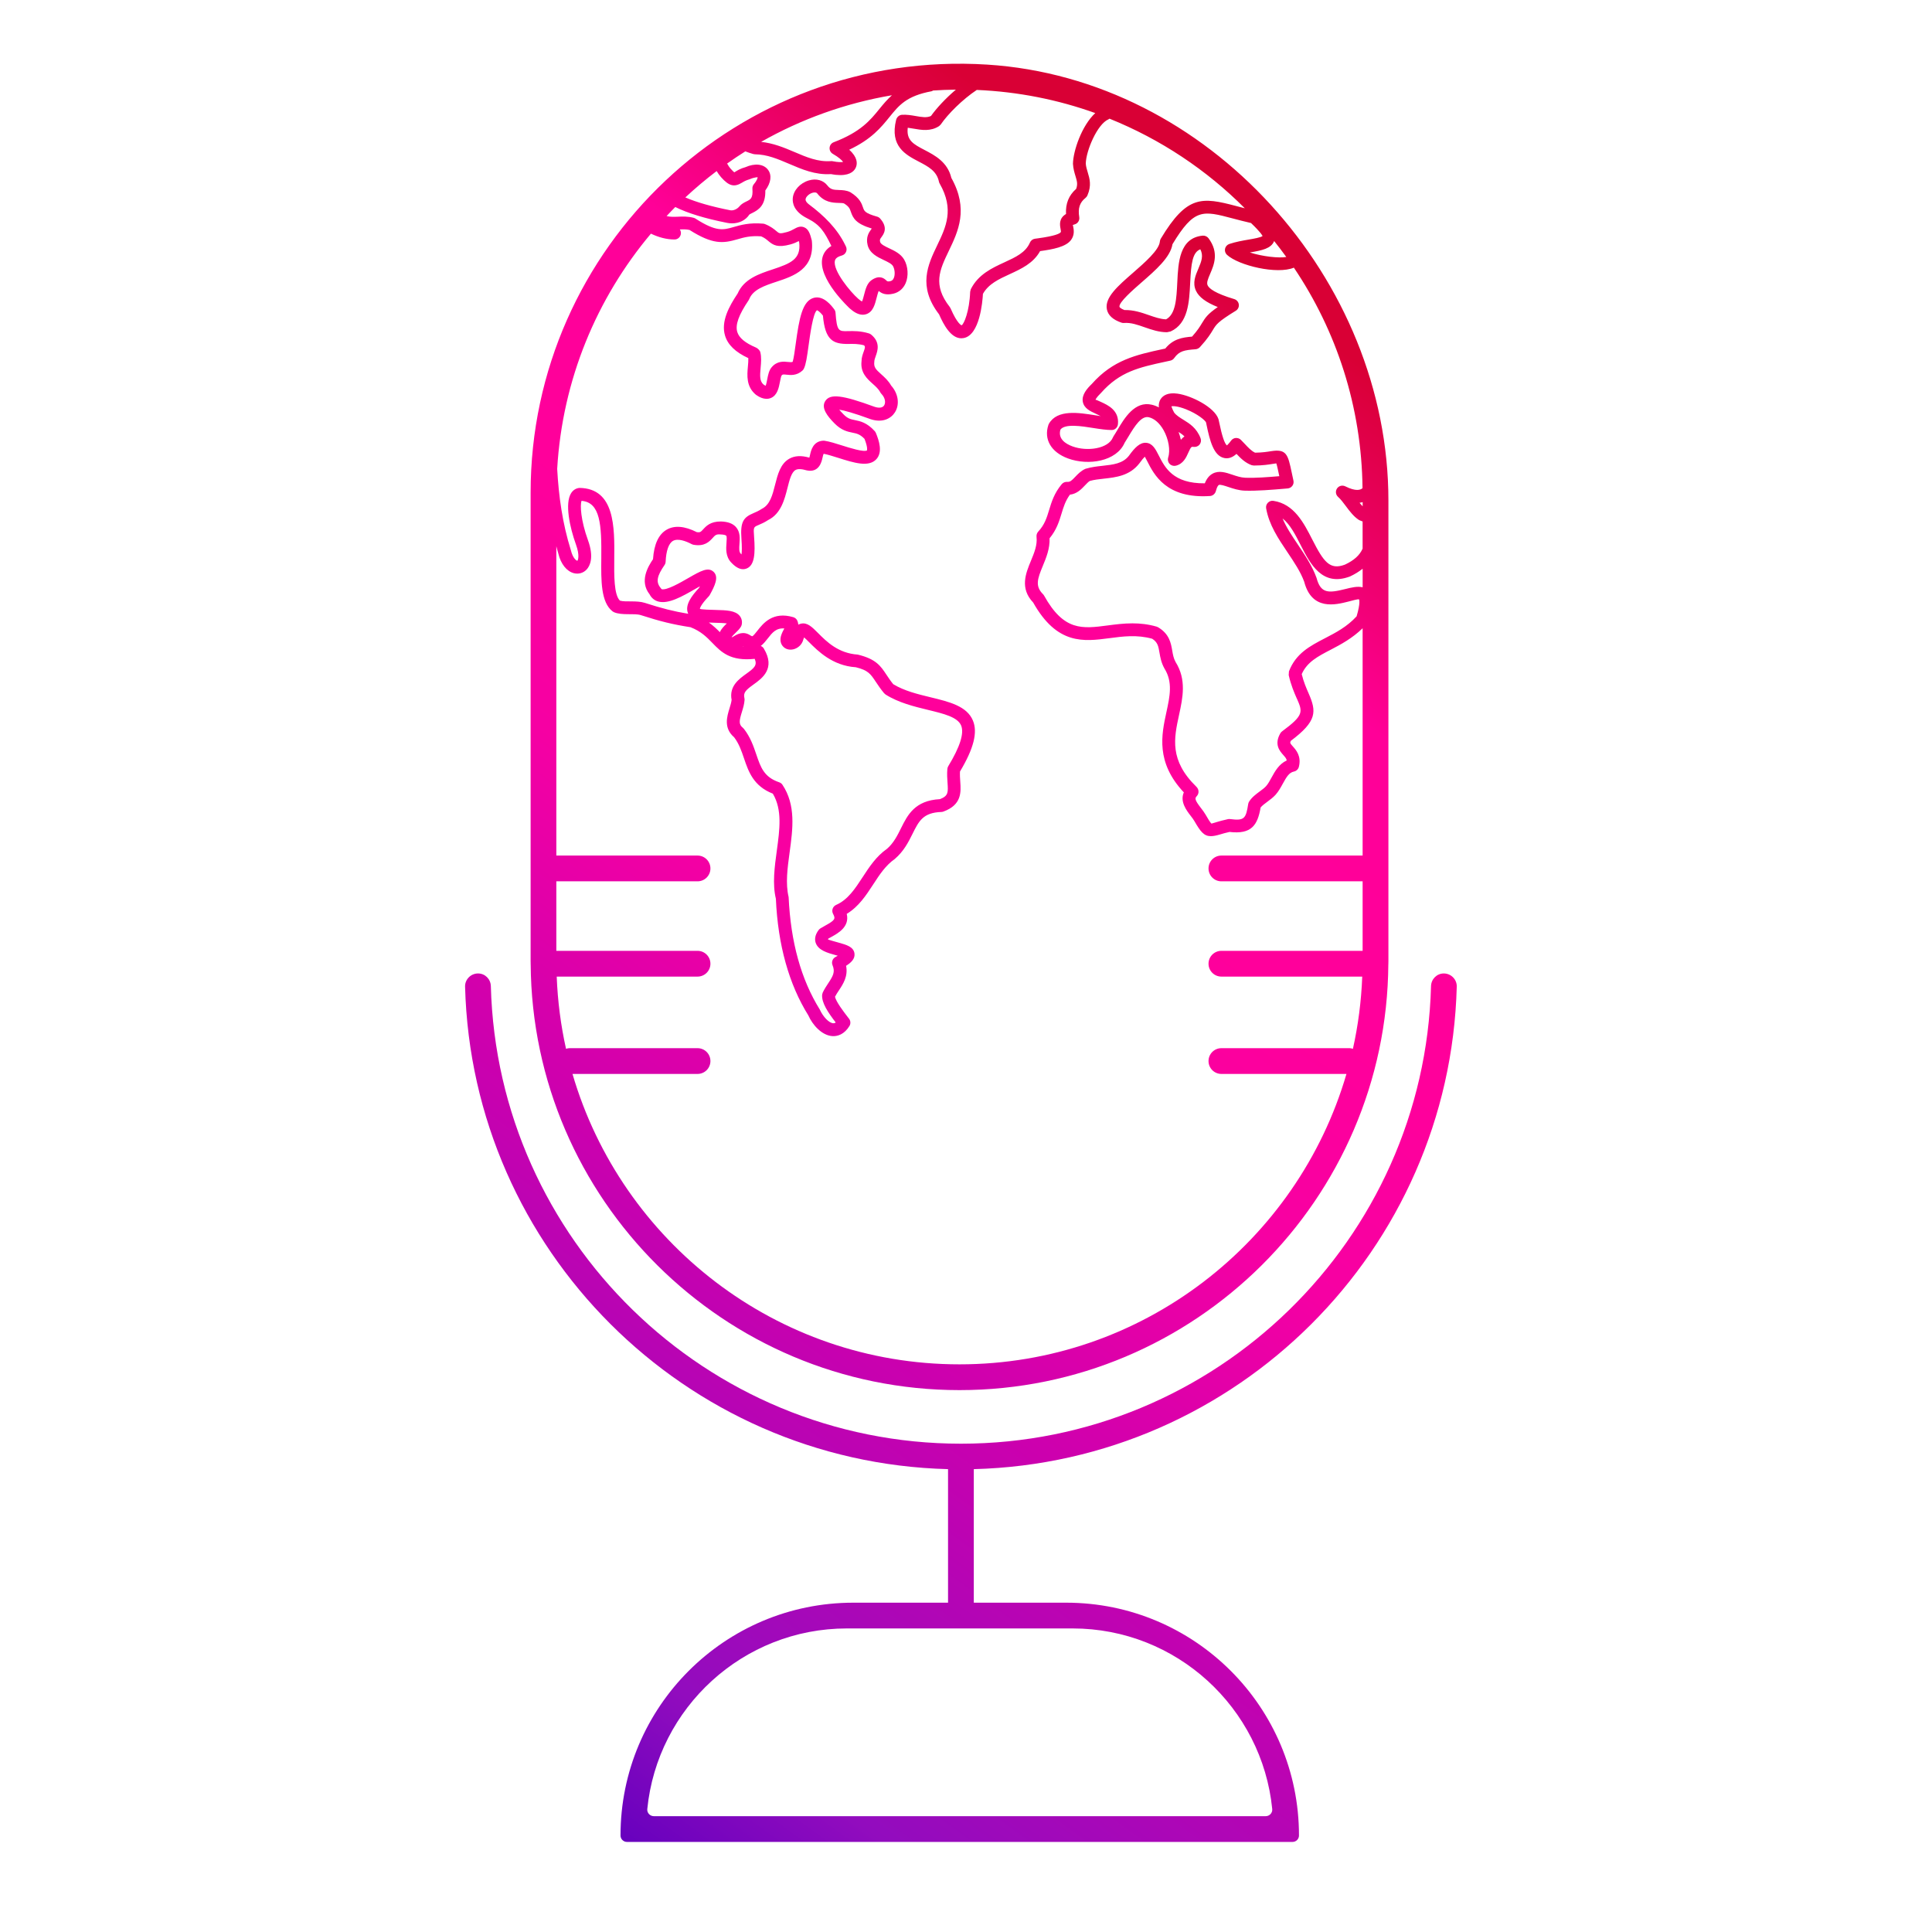
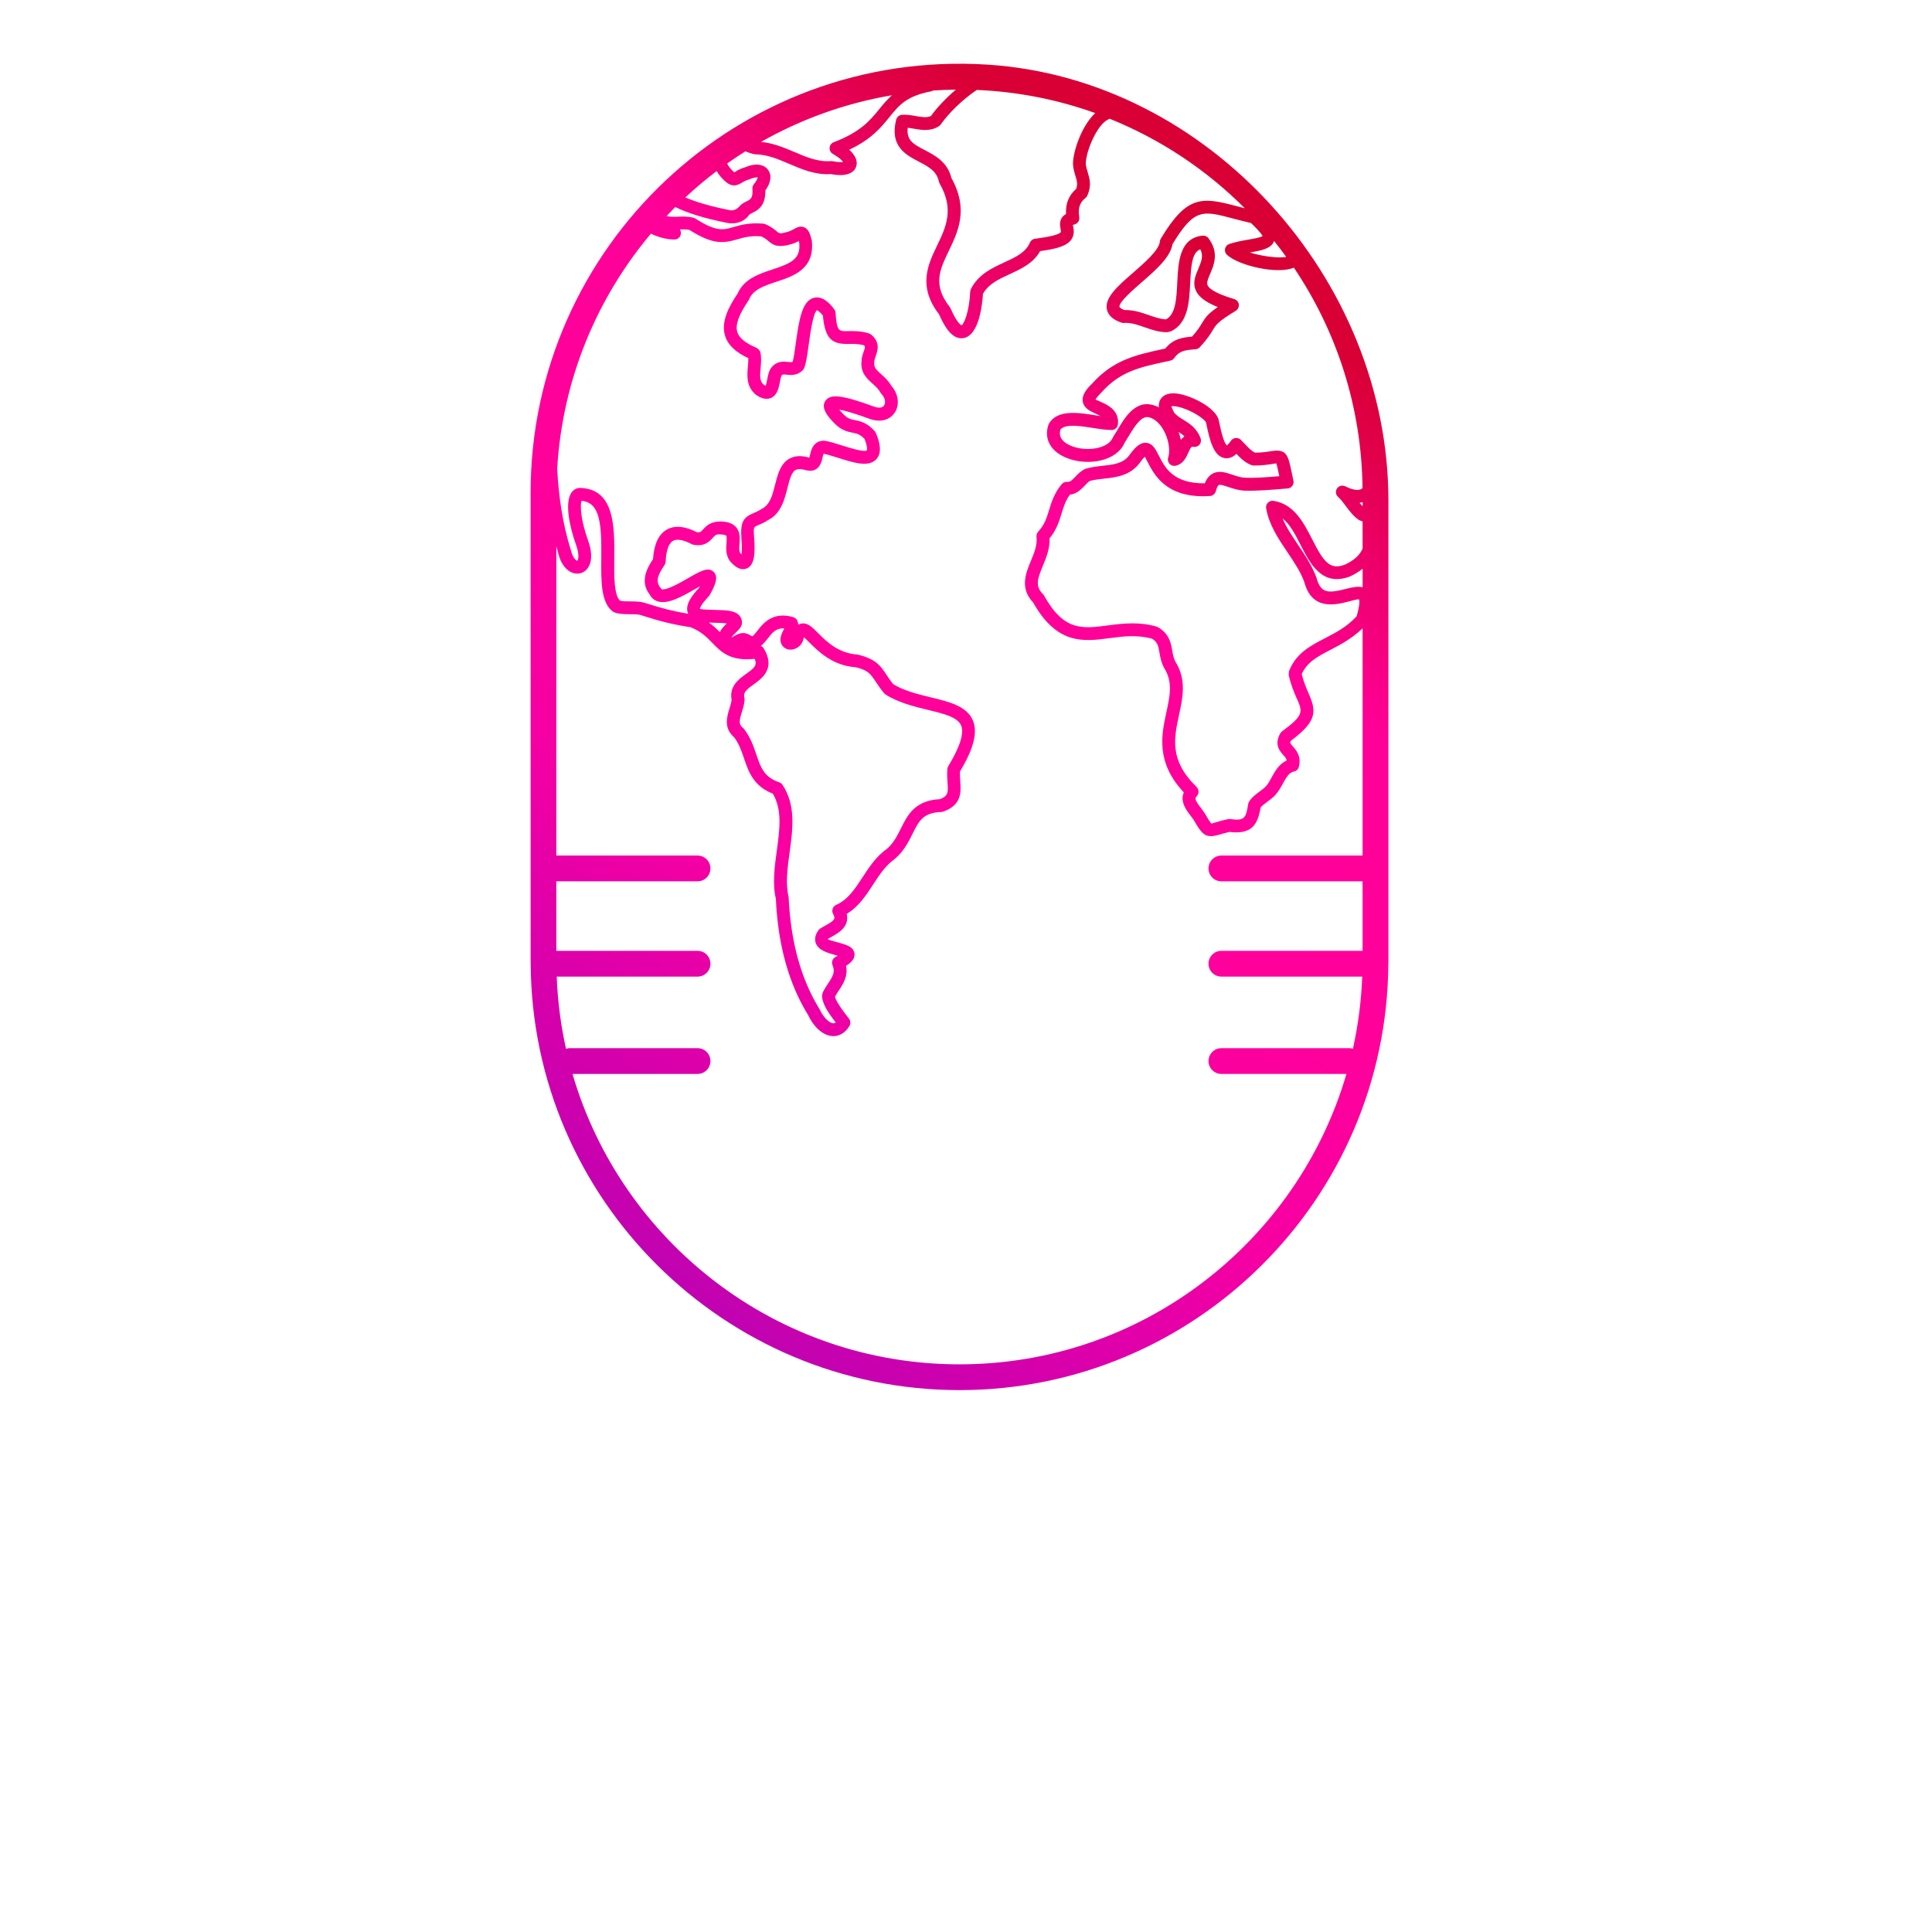
<svg xmlns="http://www.w3.org/2000/svg" xmlns:xlink="http://www.w3.org/1999/xlink" id="Capa_1" viewBox="0 0 150 150">
  <defs>
    <linearGradient id="Unbenannter_Verlauf_2" x1="45.076" y1="141.595" x2="120.008" y2="38.729" gradientUnits="userSpaceOnUse">
      <stop offset="0" stop-color="#6400be" />
      <stop offset=".101" stop-color="#920cbe" />
      <stop offset=".348" stop-color="#cc00ae" />
      <stop offset=".527" stop-color="#f600a3" />
      <stop offset=".664" stop-color="#ff009b" />
      <stop offset=".823" stop-color="#ff0098" />
      <stop offset="1" stop-color="#d90035" />
    </linearGradient>
    <linearGradient id="Unbenannter_Verlauf_2-2" x1="23.769" y1="126.074" x2="98.701" y2="23.208" xlink:href="#Unbenannter_Verlauf_2" />
    <linearGradient id="Unbenannter_Verlauf_2-3" x1=".145" y1="108.865" x2="75.078" y2="5.999" xlink:href="#Unbenannter_Verlauf_2" />
  </defs>
-   <path d="m112.098,75.579h-0c-.544,0-.978.437-.993.981-.522,19.68-16.694,35.528-36.498,35.528s-35.976-15.848-36.498-35.528c-.014-.544-.449-.981-.993-.981h-0c-.56,0-1.021.462-1.007,1.022.535,20.43,17.063,36.938,37.497,37.463v10.368h-7.354c-9.983,0-18.075,8.093-18.075,18.075v0c0,.276.224.5.5.5h51.676c.276,0,.5-.224.5-.5v-0c0-9.983-8.093-18.075-18.075-18.075h-7.172v-10.368c20.434-.525,36.963-17.032,37.497-37.463.015-.56-.447-1.022-1.007-1.022Zm-13.826,65.428h-47.511c-.295,0-.535-.257-.506-.55.78-7.863,7.433-14.025,15.498-14.025h17.524c8.066,0,14.719,6.162,15.499,14.025.029.294-.211.55-.506.55Z" style="fill:url(#Unbenannter_Verlauf_2);" />
  <path d="m41.202,74.853c.122,18.258,15.008,33.075,33.294,33.075s33.172-14.817,33.294-33.075c0-.01.006-.018.006-.028,0-.008-.004-.014-.004-.022 0-.058.004-.116.004-.174l0-35.771c0-17.189-13.991-32.756-31.145-33.842-19.333-1.224-35.454,14.157-35.454,33.232v36.381c0,.058.004.116.004.174-0.0.008-.004.014-.004.022,0,.01.005.018.006.028Zm9.333-56.714c.604.291,1.225.455,1.833.455.23,0,.432-.157.485-.382.035-.141.006-.285-.071-.398.26-.013.511-.015.753.04,1.814,1.151,2.614,1.042,3.709.728.5-.146,1.016-.296,1.85-.232.264.114.408.236.548.354.401.34.738.542,1.728.272.274-.074.488-.175.647-.26.011.037.023.079.036.127.135,1.28-.656,1.606-2.066,2.073-1.045.346-2.228.737-2.716,1.872-.676,1.008-1.309,2.179-.979,3.271.215.712.807,1.284,1.807,1.745.009.19-.011.413-.032.645-.063.699-.143,1.57.628,2.205.163.111.655.453,1.153.247.505-.207.618-.792.709-1.262.03-.156.081-.417.123-.481.071-.087.092-.102.388-.067.312.034.784.087,1.231-.317.048-.044.087-.096.115-.154.159-.328.241-.892.363-1.784.104-.766.349-2.559.653-2.748.002,0,.15.026.461.412.17,1.915.781,2.22,1.984,2.204.351-.007.749-.018,1.206.105.106.104.09.172-.024.491-.077.217-.173.487-.167.738-.106.892.432,1.371.863,1.757.235.209.457.407.59.662.022.041.05.079.082.113.326.342.343.708.22.903-.117.188-.381.231-.75.109-2.514-.922-3.445-1.031-3.821-.446-.346.537.167,1.179.715,1.734.538.547,1.013.644,1.396.722.336.068.584.118.935.481.275.693.191.893.195.893-.226.163-1.37-.2-1.92-.375-.502-.158-.975-.309-1.376-.371-.035-.005-.07-.007-.105-.005-.79.044-.946.757-1.022,1.1-.014.065-.033.154-.053.217-.633-.182-1.145-.152-1.562.085-.688.391-.896,1.221-1.1,2.023-.201.797-.392,1.55-1.025,1.864-.255.167-.469.258-.657.338-.769.327-1.025.664-.931,1.964.05.665.035,1.035.007,1.24-.021-.021-.044-.044-.068-.07-.127-.138-.119-.379-.09-.759.03-.408.069-.917-.277-1.301-.248-.274-.631-.414-1.169-.429-.812-.003-1.143.359-1.374.612-.182.196-.231.255-.489.218-.95-.478-1.738-.542-2.343-.193-.628.362-.984,1.132-1.061,2.291-.39.574-1.071,1.71-.265,2.729.139.274.363.465.651.552.795.238,1.893-.397,2.864-.955.121-.069.257-.147.391-.222-.021.041-.045.084-.07.13-.549.583-1.12,1.322-.854,1.965.005.014.012.027.018.04-1.146-.191-2.046-.42-3.365-.846-.638-.206-1.5-.045-1.939-.175-.468-.461-.453-1.955-.44-3.278.024-2.42.054-5.433-2.7-5.474-.265.022-.494.165-.647.403-.505.788-.114,2.646.375,3.997.315.873.145,1.226.11,1.255h-.002c-.07,0-.351-.183-.504-.815-.661-2.106-.948-4.22-1.063-6.319.405-6.931,3.075-13.262,7.28-18.264Zm50.153,36.096c.453,1.037.562,1.284-1.147,2.547-.056.041-.102.093-.136.152-.501.866-.043,1.379.23,1.686.149.168.244.273.265.423-.601.272-.915.847-1.176,1.323-.14.255-.271.496-.426.67-.123.137-.301.269-.489.407-.305.226-.618.458-.829.793-.035.057-.06.121-.07.188-.177,1.127-.293,1.314-1.403,1.168-.058-.008-.113-.006-.17.006-.385.082-.675.167-.902.235-.164.049-.351.104-.373.111-.096-.063-.345-.495-.464-.702-.096-.166-.227-.339-.362-.514-.489-.635-.478-.751-.317-.919.193-.202.174-.525-.026-.72-2.115-2.062-1.745-3.768-1.354-5.573.293-1.35.595-2.746-.268-4.122-.156-.282-.206-.576-.26-.887-.099-.574-.221-1.288-1.096-1.806-.036-.021-.075-.038-.115-.05-.657-.19-1.284-.255-1.881-.255-.68,0-1.319.084-1.916.162-1.979.261-3.405.448-4.942-2.319-.023-.04-.051-.077-.084-.11-.622-.622-.433-1.179-.014-2.19.263-.636.558-1.348.525-2.147.546-.656.748-1.321.928-1.913.154-.509.301-.992.652-1.473.543-.064.884-.423,1.143-.695.157-.165.307-.322.404-.371.327-.093.694-.134,1.083-.176.938-.104,2.001-.221,2.749-1.173.211-.295.351-.451.437-.534.061.102.132.243.19.357.519,1.022,1.47,2.92,4.873,2.696.213-.014.399-.177.452-.383.098-.385.205-.46.226-.471.109-.06.461.059.743.153.373.125.797.268,1.271.285.938.03,2.163-.07,3.144-.156l.195-.017c.144-.012.274-.086.359-.201.086-.116.117-.263.086-.403l-.134-.629c-.294-1.389-.396-1.854-1.61-1.658-.287.047-.675.109-1.236.116-.283-.13-.544-.41-.798-.682-.104-.111-.206-.22-.309-.32-.104-.101-.238-.146-.394-.14-.145.013-.277.089-.362.207-.195.274-.315.35-.32.371-.181-.127-.384-.732-.604-1.801l-.054-.241c-.312-.933-2.112-1.828-3.173-1.977-.774-.112-1.134.158-1.301.399-.144.209-.178.442-.155.668-.175-.093-.356-.162-.544-.207-1.329-.317-2.139,1.059-2.679,1.967-.104.175-.199.336-.289.467-.02.03-.036.062-.05.095-.361.897-2.017,1.12-3.145.704-.543-.2-1.139-.586-.936-1.299.345-.479,1.632-.275,2.577-.124.523.084,1.016.154,1.409.152.252-.001.453-.2.48-.45.112-1.076-.784-1.486-1.32-1.731-.158-.072-.406-.187-.423-.161.001-.006.031-.15.433-.541,1.463-1.653,2.947-1.976,5.002-2.422l.377-.082c.121-.026.229-.098.3-.199.399-.561.798-.616,1.658-.684.125-.01.254-.072.339-.165.602-.658.839-1.054,1.013-1.343.249-.415.375-.624,1.772-1.481.168-.103.26-.295.234-.49-.025-.196-.164-.358-.353-.415-1.507-.45-1.956-.829-2.067-1.067-.095-.202.013-.472.194-.895.299-.696.707-1.648-.126-2.762-.102-.136-.281-.218-.45-.202-1.809.172-1.901,2.08-1.974,3.612-.062,1.277-.119,2.486-.872,2.886-.437-.016-.874-.168-1.335-.328-.589-.206-1.188-.408-1.897-.394-.295-.113-.378-.218-.385-.251-.066-.342,1.045-1.311,1.709-1.89,1.103-.961,2.241-1.952,2.406-2.971,1.688-2.79,2.335-2.62,4.682-1.999.424.112.892.235,1.416.355.789.756.907,1.005.892,1.011-.124.11-.698.209-1.081.275-.465.08-.992.172-1.497.34-.168.057-.294.197-.331.37-.037.174.021.354.151.474.913.837,3.896,1.542,5.192.995,3.309,4.903,5.261,10.791,5.33,17.122-.158.138-.508.271-1.341-.145-.224-.11-.497-.042-.638.167s-.105.488.083.655c.203.18.398.439.604.716.291.39.593.792.986,1.056.038.025.079.046.123.061.088.029.145.053.19.074v2.11c-.222.509-.67.914-1.374,1.241-1.177.442-1.65-.218-2.529-1.94-.663-1.299-1.414-2.771-3.02-3.012-.161-.026-.319.03-.432.145-.112.115-.163.276-.135.435.221,1.277.944,2.353,1.644,3.393.529.788,1.029,1.531,1.312,2.307.589,2.262,2.436,1.792,3.428,1.54.295-.075.736-.206.831-.17.005.009.123.241-.19,1.314-.742.812-1.611,1.263-2.452,1.699-1.167.606-2.268,1.178-2.802,2.576l-.019.29c.177.785.428,1.359.63,1.821Zm-.82-34.284c-.582.103-1.844-.034-2.83-.35.024-.004.05-.009.074-.013.855-.148,1.586-.287,1.813-.875.324.405.638.817.942,1.238Zm5.928,19.358c-.081-.083-.161-.174-.24-.274.087-.008.162-.031.24-.05v.323Zm-1.352,6.425c-1.305.328-1.907.352-2.228-.867-.339-.936-.896-1.766-1.437-2.568-.464-.689-.909-1.352-1.201-2.047.586.461.996,1.264,1.422,2.1.732,1.435,1.647,3.213,3.806,2.408.382-.177.708-.381.989-.605v1.442c-.4-.099-.88.018-1.352.138Zm-7.779-29.559c-.245-.062-.477-.123-.695-.181-2.653-.7-3.814-.853-5.85,2.542-.04.065-.063.141-.069.217-.053.656-1.178,1.637-2.081,2.424-1.187,1.034-2.212,1.927-2.034,2.835.09.462.47.812,1.129,1.037.062.022.129.032.197.026.549-.043,1.059.143,1.608.334.543.189,1.104.384,1.731.385l.285-.06c1.366-.616,1.447-2.295,1.519-3.779.073-1.535.185-2.365.788-2.601.252.498.099.917-.155,1.51-.221.513-.471,1.095-.182,1.713.229.488.764.892,1.691,1.262-.771.532-.963.81-1.229,1.254-.146.244-.326.543-.766,1.041-.757.063-1.471.177-2.08.927l-.195.042c-2.07.45-3.858.839-5.511,2.708-.373.359-.789.84-.699,1.369.089.52.569.739.994.934.157.072.286.135.39.193-.125-.019-.254-.039-.386-.061-1.324-.211-2.975-.478-3.625.649-.018.029-.031.06-.042.092-.375,1.125.209,2.124,1.522,2.607,1.589.583,3.767.225,4.396-1.218.091-.138.188-.3.292-.475.517-.869,1.018-1.636,1.588-1.506.434.104.841.461,1.147,1.007.389.694.534,1.564.354,2.115-.056.172-.015.361.108.494.123.134.309.188.485.147.583-.142.809-.648.973-1.019.209-.471.25-.469.412-.442.171.021.352-.045.462-.185.11-.139.139-.326.074-.492-.311-.797-.847-1.129-1.32-1.421-.302-.187-.562-.348-.73-.567-.167-.302-.192-.456-.216-.483.121-.036.51-.021,1.143.23.895.355,1.493.862,1.55,1.021l.037.18c.26,1.262.561,2.409,1.369,2.58.328.071.645-.039.957-.321.319.339.684.7,1.179.878l.169.027c.691-0,1.17-.078,1.488-.13.085-.014.183-.03.255-.038.059.167.136.532.217.915l.017.08c-.877.073-1.882.154-2.652.12-.33-.012-.665-.124-.988-.233-.518-.175-1.051-.353-1.541-.083-.262.143-.461.39-.604.75-2.46.028-3.099-1.223-3.577-2.166-.246-.484-.479-.942-.979-.98-.477-.035-.879.366-1.339,1.01-.476.604-1.21.685-2.06.778-.412.045-.839.092-1.314.232-.346.154-.581.402-.788.62-.283.296-.399.413-.631.392-.157-.006-.314.055-.418.178-.584.694-.794,1.387-.979,1.997-.187.616-.348,1.148-.847,1.686-.104.112-.15.264-.133.416.071.631-.178,1.231-.44,1.865-.392.947-.878,2.121.18,3.229,1.859,3.302,3.925,3.027,5.914,2.767,1.056-.141,2.145-.284,3.325.043.429.274.481.583.567,1.082.062.361.132.771.383,1.225.661,1.056.426,2.144.152,3.403-.376,1.736-.841,3.88,1.355,6.219-.32.716.217,1.413.528,1.816.106.138.211.271.286.402.48.833.749,1.181,1.282,1.181.193,0,.421-.046.706-.13.192-.058.433-.129.744-.198,1.695.2,2.179-.512,2.416-1.898.121-.149.318-.295.525-.448.22-.163.447-.331.64-.545.231-.261.397-.564.558-.857.292-.532.489-.863.864-.941.188-.039.336-.182.383-.367.208-.827-.215-1.301-.467-1.583-.207-.232-.242-.271-.159-.433,2.049-1.536,1.999-2.275,1.382-3.688-.18-.411-.383-.875-.535-1.492.419-.945,1.242-1.372,2.271-1.906.788-.408,1.662-.884,2.457-1.656v17.648h-10.964c-.553,0-1,.447-1,1s.447,1,1,1h10.964v5.397h-10.964c-.553,0-1,.447-1,1s.447,1,1,1h10.934c-.073,1.918-.319,3.791-.723,5.607-.081-.021-.16-.05-.248-.05h-9.963c-.553,0-1,.447-1,1s.447,1,1,1h9.709c-3.797,13.011-15.824,22.547-30.045,22.547s-26.248-9.536-30.045-22.547h9.709c.553,0,1-.447,1-1s-.447-1-1-1h-9.962c-.088,0-.167.029-.249.05-.404-1.815-.65-3.689-.723-5.607h10.934c.553,0,1-.447,1-1s-.447-1-1-1h-10.964v-5.397h10.964c.553,0,1-.447,1-1s-.447-1-1-1h-10.964v-24.016c.055.193.098.385.158.578.194.805.646,1.372,1.208,1.516.369.091.741-.016.995-.296.245-.27.582-.923.097-2.266-.562-1.552-.622-2.722-.503-3.057,1.466.119,1.562,1.854,1.536,4.46-.018,1.756-.034,3.414.874,4.121l.109.065c.639.274,1.578.063,2.089.228,1.502.485,2.482.725,3.855.938.819.317,1.265.775,1.695,1.219.687.706,1.387,1.436,3.289,1.237.213.501-.03.711-.65,1.156-.571.41-1.348.967-1.143,2.031-.024.203-.092.424-.163.656-.199.648-.471,1.531.358,2.245.382.504.57,1.059.77,1.645.343,1.009.729,2.147,2.235,2.733.743,1.245.534,2.782.312,4.406-.175,1.281-.354,2.605-.074,3.759.155,3.576,1.015,6.644,2.521,9.055.322.732,1.04,1.546,1.856,1.604.027.001.057.003.087.003.319,0,.835-.12,1.245-.784.107-.175.098-.397-.025-.562l-.16-.209c-.222-.287-.865-1.12-.933-1.507.09-.172.196-.332.301-.489.327-.494.722-1.092.559-1.912.396-.247.694-.54.653-.934-.056-.536-.621-.693-1.22-.86-.269-.075-.768-.214-.843-.254,0,0,.004-.02.026-.058.08-.047.162-.092.245-.137.519-.286,1.429-.786,1.189-1.787.927-.558,1.505-1.442,2.065-2.302.49-.752.954-1.462,1.663-1.958.712-.61,1.069-1.329,1.384-1.963.491-.987.815-1.64,2.237-1.689.052-.002.104-.012.152-.03,1.44-.521,1.37-1.521,1.313-2.323-.018-.254-.036-.516-.021-.788,1.065-1.78,1.385-3.038,1.005-3.954-.467-1.125-1.828-1.455-3.269-1.805-1.014-.245-2.06-.499-2.919-1.021-.223-.275-.384-.519-.527-.735-.452-.682-.81-1.221-2.23-1.563-1.513-.102-2.415-1.006-3.073-1.666-.474-.476-.842-.854-1.348-.732-.07.017-.135.042-.193.074-.006-.096-.027-.194-.069-.295-.058-.138-.175-.243-.318-.286-1.595-.47-2.345.483-2.792,1.056-.119.152-.319.408-.398.423-.002,0-.044-.001-.125-.053-.566-.392-1.058-.091-1.294.052-.057.035-.143.087-.183.092.022-.077.211-.26.312-.357.153-.148.311-.301.416-.481.026-.047.046-.098.058-.15.051-.25-.003-.49-.151-.677-.34-.428-1.037-.445-1.846-.466-.396-.01-1.133-.029-1.251-.087.001-.01.01-.258.692-.974.029-.03.055-.065.075-.103.395-.712.715-1.384.307-1.786-.425-.414-1.005-.083-1.97.471-.594.343-1.694.982-2.079.864l-.098-.127c-.345-.44-.259-.896.326-1.744.054-.077.084-.168.088-.262.038-.852.24-1.425.569-1.614.384-.218,1.001.015,1.453.251.045.023.092.039.142.049.853.156,1.228-.246,1.474-.513.184-.2.262-.322.611-.29.295.008.424.065.454.099.06.065.037.36.022.555-.034.442-.08,1.047.354,1.515.439.475.849.635,1.229.47.598-.261.657-1.146.56-2.447-.055-.752-.048-.756.329-.916.204-.087.484-.205.76-.391.995-.487,1.275-1.596,1.501-2.486.158-.627.308-1.22.623-1.398.179-.101.46-.095.884.03.95.19,1.145-.666,1.215-.987.021-.097.057-.254.092-.305.314.061.713.187,1.134.319,1.215.384,2.36.748,2.955.101.498-.542.217-1.422-.038-2.037-.022-.054-.054-.103-.093-.146-.603-.661-1.119-.766-1.533-.851-.324-.065-.559-.113-.882-.442-.149-.151-.257-.273-.336-.37.376.061,1.091.247,2.449.745.94.304,1.586-.076,1.876-.539.385-.61.262-1.454-.295-2.075-.216-.382-.513-.647-.776-.883-.431-.384-.577-.548-.533-.954-.001-.138.055-.293.113-.458.142-.396.378-1.06-.356-1.663-.051-.042-.109-.073-.172-.093-.651-.197-1.182-.186-1.618-.177-.736.022-.87.019-.977-1.43-.008-.095-.042-.187-.1-.263-.201-.271-.818-1.088-1.574-.895-.896.233-1.143,1.57-1.417,3.584-.071.524-.151,1.11-.235,1.386-.079.037-.175.034-.374.011-.315-.035-.844-.092-1.269.425-.201.243-.269.592-.333.928-.029.147-.072.374-.121.494-.038-.015-.091-.041-.158-.087-.312-.259-.293-.669-.233-1.316.036-.399.074-.812-.025-1.205-.037-.146-.211-.305-.349-.363-.83-.352-1.3-.745-1.439-1.201-.167-.555.104-1.314.88-2.465.019-.028.035-.06.049-.092.301-.745,1.187-1.038,2.123-1.349,1.325-.438,2.974-.983,2.734-3.197-.127-.505-.243-.874-.585-1.022-.31-.136-.58.011-.795.13-.146.08-.312.172-.548.235-.558.152-.603.112-.818-.071-.183-.154-.432-.365-.89-.548-.046-.018-.094-.029-.143-.033-1.062-.092-1.742.104-2.289.262-.81.234-1.346.387-2.961-.652-.043-.028-.09-.049-.14-.062-.444-.119-.856-.103-1.226-.087-.318.013-.602.022-.88-.05.223-.236.445-.474.676-.703.945.473,2.287.887,4.03,1.232.127.025.253.037.377.037.554,0,1.055-.244,1.336-.673.02-.029.146-.091.222-.127.513-.248,1.051-.609,1.025-1.755.44-.596.521-1.185.211-1.601-.343-.462-1.026-.527-1.758-.205-.371.1-.617.25-.78.35-.029.018-.056.035-.081.05-.049-.037-.138-.117-.288-.285-.109-.124-.191-.26-.27-.399.462-.327.933-.643,1.413-.945.185.073.387.143.624.209.041.012.085.018.128.019.937.01,1.765.364,2.642.738.997.426,2.026.877,3.258.8.28.054.521.076.729.076.833,0,1.119-.37,1.216-.63.102-.269.126-.752-.532-1.338,1.729-.813,2.47-1.728,3.133-2.546.737-.911,1.319-1.631,3.263-1.994.044-.008.078-.038.117-.058.586-.038,1.175-.062,1.769-.067-.794.675-1.496,1.432-1.931,2.043-.322.157-.727.086-1.19.005-.345-.061-.699-.119-1.066-.096-.216.014-.4.186-.452.397-.505,2.053.747,2.708,1.754,3.235.75.392,1.396.73,1.571,1.56.011.052.029.101.056.146,1.147,2.007.495,3.366-.196,4.806-.714,1.488-1.523,3.173.15,5.35.363.829.922,1.858,1.73,1.858.06,0,.12-.006.183-.018,1.239-.232,1.458-2.785,1.493-3.432.434-.772,1.233-1.141,2.079-1.529.903-.416,1.836-.845,2.358-1.789,1.008-.139,2.013-.325,2.41-.875.284-.394.206-.798.159-1.04-.008-.041-.019-.097-.039-.104.025-.013.072-.033.152-.056.245-.067.4-.311.359-.562-.112-.688.033-1.135.486-1.495.063-.051.114-.117.146-.191.336-.769.173-1.307.029-1.782-.072-.236-.14-.46-.155-.69.018-.994.894-3.066,1.759-3.435.031-.013.056-.035.083-.053,3.971,1.599,7.545,3.984,10.518,6.97Zm-5.16,17.363c.171.107.323.213.455.345-.108.075-.2.165-.277.263-.044-.203-.104-.407-.178-.607Zm-36.466,14.796c.175.009.354.014.531.019.248.006.61.016.86.049-.002.003-.005.005-.007.007-.191.186-.415.401-.532.672-.236-.24-.508-.501-.853-.746Zm2.618,1.841c.026-.008.051-.009.072-.002.005.003.009.006.014.009-.029-.002-.058-.004-.086-.007Zm1.65.181c-.058-.095-.142-.165-.24-.205.218-.168.391-.39.527-.564.362-.464.652-.838,1.301-.795-.017.034-.034.066-.049.094-.069.13-.133.256-.162.345-.197.493-.027.801.093.94.19.225.492.315.812.243.38-.087.68-.381.774-.741.025-.078.048-.138.067-.185.115.099.267.251.389.373.683.685,1.826,1.831,3.628,1.944.956.235,1.143.517,1.551,1.133.17.256.364.547.639.878l.121.108c1.01.638,2.218.931,3.283,1.19,1.239.3,2.31.56,2.581,1.215.248.598-.088,1.659-.998,3.155-.04.065-.064.139-.071.215-.035.393-.011.747.012,1.06.053.759.072,1.03-.587,1.287-1.95.1-2.515,1.236-3.015,2.24-.285.576-.581,1.171-1.099,1.618-.83.576-1.369,1.402-1.891,2.201-.587.9-1.143,1.751-2.055,2.152-.126.057-.225.162-.27.293-.046.131-.035.275.029.397.202.385.176.487-.604.916-.128.07-.256.142-.375.216-.053.032-.099.073-.136.122-.325.429-.306.78-.232.999.195.579.903.777,1.528.951.057.016.121.034.187.053-.051.029-.109.061-.176.096-.229.119-.33.394-.232.633.218.534.045.834-.336,1.411-.151.228-.304.464-.425.721l-.045.158c-.053.635.457,1.383,1.054,2.163-.094.066-.164.06-.196.06-.317-.022-.779-.483-1.043-1.07-1.447-2.327-2.257-5.231-2.417-8.727-.251-1.065-.091-2.242.079-3.486.245-1.799.499-3.659-.566-5.245-.057-.085-.152-.149-.249-.182-1.178-.406-1.429-1.146-1.777-2.17-.212-.623-.452-1.33-.96-1.979-.022-.03-.049-.057-.078-.08-.334-.271-.291-.534-.082-1.215.093-.3.188-.61.212-.943.003-.051-.001-.102-.013-.151-.101-.428.121-.634.734-1.073.638-.458,1.705-1.224.776-2.768Zm-3.666-37.074c.097.159.204.318.339.471.62.697,1.02.801,1.636.425.142-.086.287-.175.59-.262.403-.176.611-.141.614-.164.009.043-.026.235-.286.542-.084.101-.126.229-.117.359.054.736-.137.828-.453.981-.178.086-.395.191-.561.395-.159.195-.46.344-.706.296-1.449-.285-2.637-.627-3.488-.997.776-.721,1.587-1.406,2.433-2.047Zm13.609-5.887c-.365.328-.664.683-.96,1.048-.717.885-1.457,1.8-3.56,2.6-.181.069-.306.236-.32.429-.016.193.082.377.25.474.471.268.701.494.8.626-.13.021-.378.033-.805-.054-.045-.01-.094-.012-.134-.009-1.025.075-1.915-.312-2.864-.717-.798-.341-1.627-.678-2.564-.777,3.097-1.759,6.521-3.003,10.157-3.62Zm15.787,1.384c-1.047.964-1.717,2.935-1.733,3.937.024.387.116.69.197.958.114.378.187.619.053.989-.573.502-.833,1.145-.789,1.952-.58.338-.474.89-.424,1.148.035.179.037.23.013.265-.086.119-.468.298-1.795.479l-.208.028c-.172.025-.318.138-.387.297-.335.778-1.101,1.13-1.986,1.537-.952.438-2.032.935-2.607,2.09l-.048.197c-.056,1.521-.485,2.516-.665,2.6-.003-.001-.323-.083-.854-1.313-.017-.039-.039-.076-.065-.11-1.343-1.712-.783-2.877-.075-4.352.729-1.52,1.556-3.241.199-5.668-.295-1.234-1.276-1.748-2.068-2.162-.872-.456-1.437-.751-1.317-1.734.142.017.291.043.445.07.624.11,1.33.233,1.992-.2l.126-.125c.548-.802,1.681-1.941,2.796-2.68,3.215.136,6.306.759,9.202,1.798Z" style="fill:url(#Unbenannter_Verlauf_2-2);" />
-   <path d="m69.039,19.28c-.324-.153-.659-.312-.705-.495-.044-.176-.009-.224.107-.381.171-.234.528-.722-.108-1.437-.063-.071-.146-.123-.238-.148-.939-.263-.999-.438-1.088-.702-.104-.31-.248-.733-.979-1.19-.304-.156-.617-.166-.894-.175-.419-.013-.649-.033-.89-.345-.324-.419-.865-.57-1.441-.4-.683.199-1.197.765-1.252,1.375-.033.36.069,1.044,1.115,1.566,1.005.503,1.329,1.022,1.882,2.148-.453.265-.633.629-.7.924-.373,1.629,2.11,3.913,2.136,3.935.249.218.605.481.999.481.084,0,.17-.012.257-.039.537-.167.686-.748.817-1.262.044-.172.115-.451.167-.545.23.199.559.349,1.14.21.433-.104.77-.396.951-.819.235-.55.188-1.302-.117-1.827-.261-.448-.737-.675-1.158-.874Zm.355,2.309c-.074.173-.181.219-.266.239-.173.041-.232.023-.29-.03-.213-.215-.564-.455-1.152-.062-.366.241-.484.705-.599,1.152-.04.156-.102.396-.161.521-.057-.028-.15-.088-.287-.207-.622-.542-1.99-2.201-1.817-2.958.018-.075.063-.276.538-.406.144-.039.262-.141.323-.275.062-.136.06-.291-.005-.425l-.065-.132c-.627-1.281-1.656-2.277-2.798-3.131-.183-.137-.281-.279-.27-.402.018-.194.264-.425.536-.505.04-.012.106-.027.175-.027.073,0,.149.019.196.079.54.699,1.208.72,1.65.733.195.006.363.011.429.043.394.246.449.412.527.643.173.513.405.937,1.618,1.302l.006.006c-.015.021-.033.046-.049.067-.149.203-.428.583-.271,1.213.16.644.764.93,1.248,1.159.303.144.616.292.721.472.128.22.188.64.062.933Z" style="fill:url(#Unbenannter_Verlauf_2-3);" />
</svg>